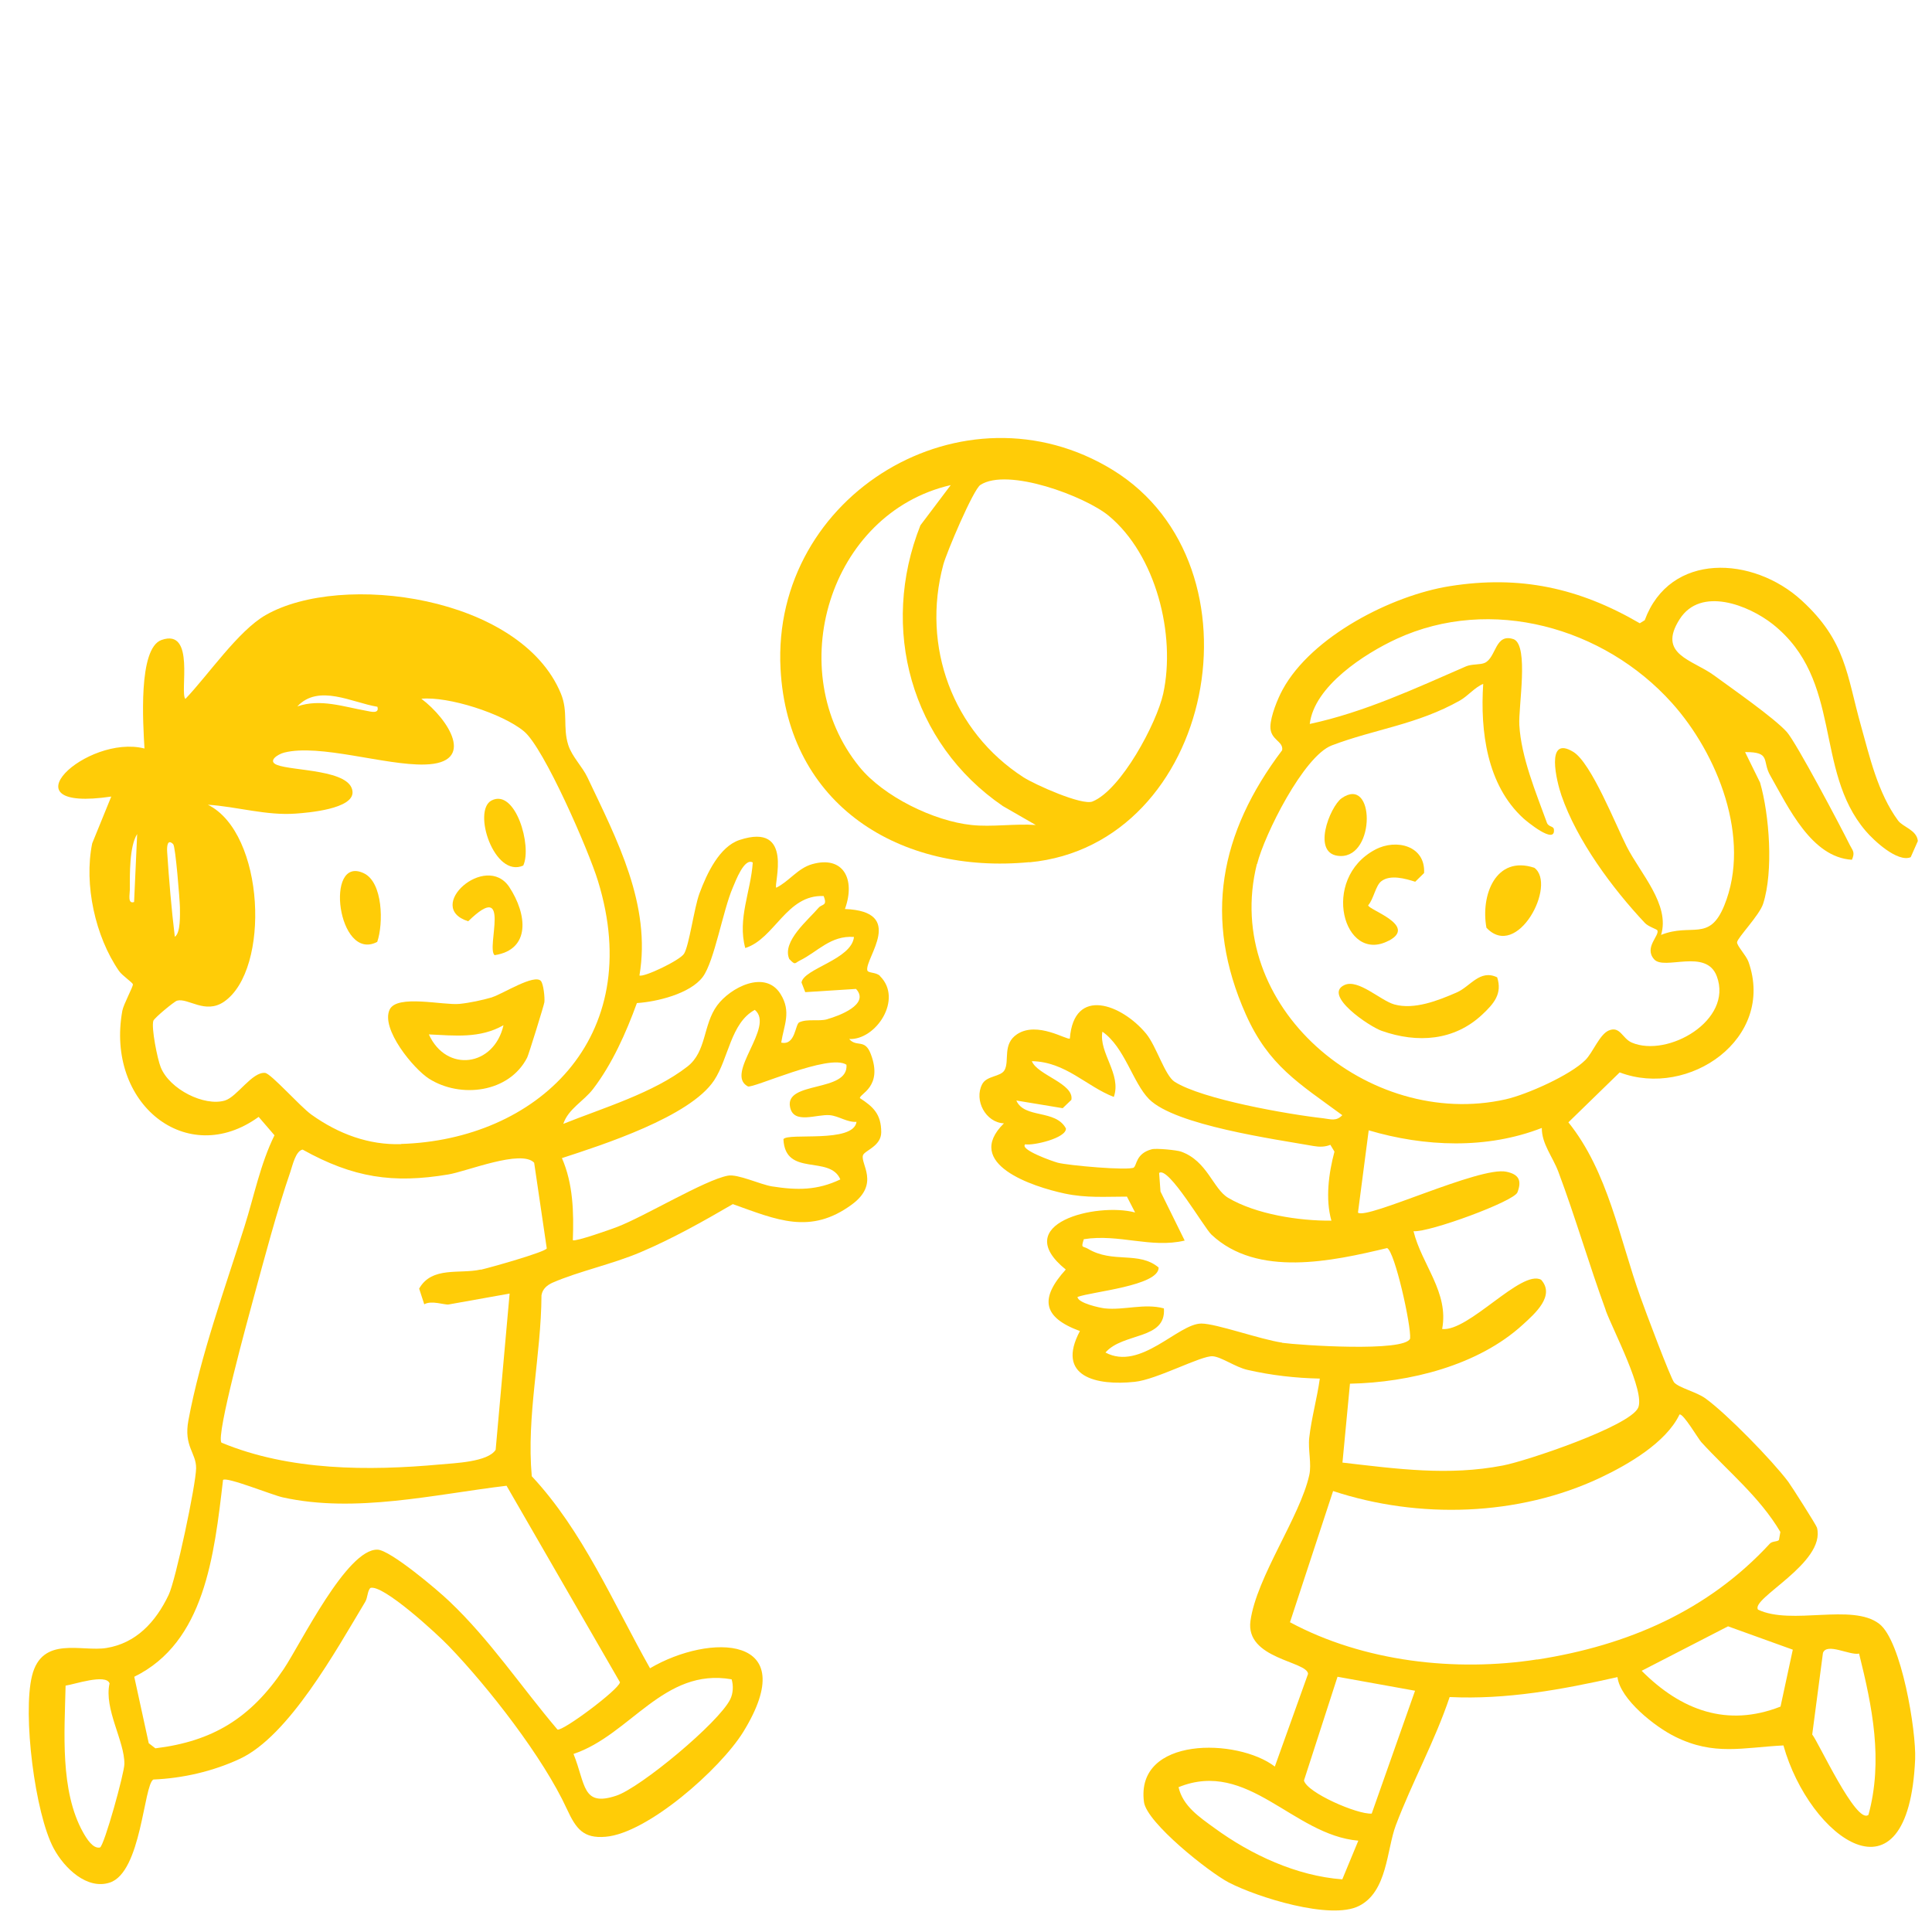
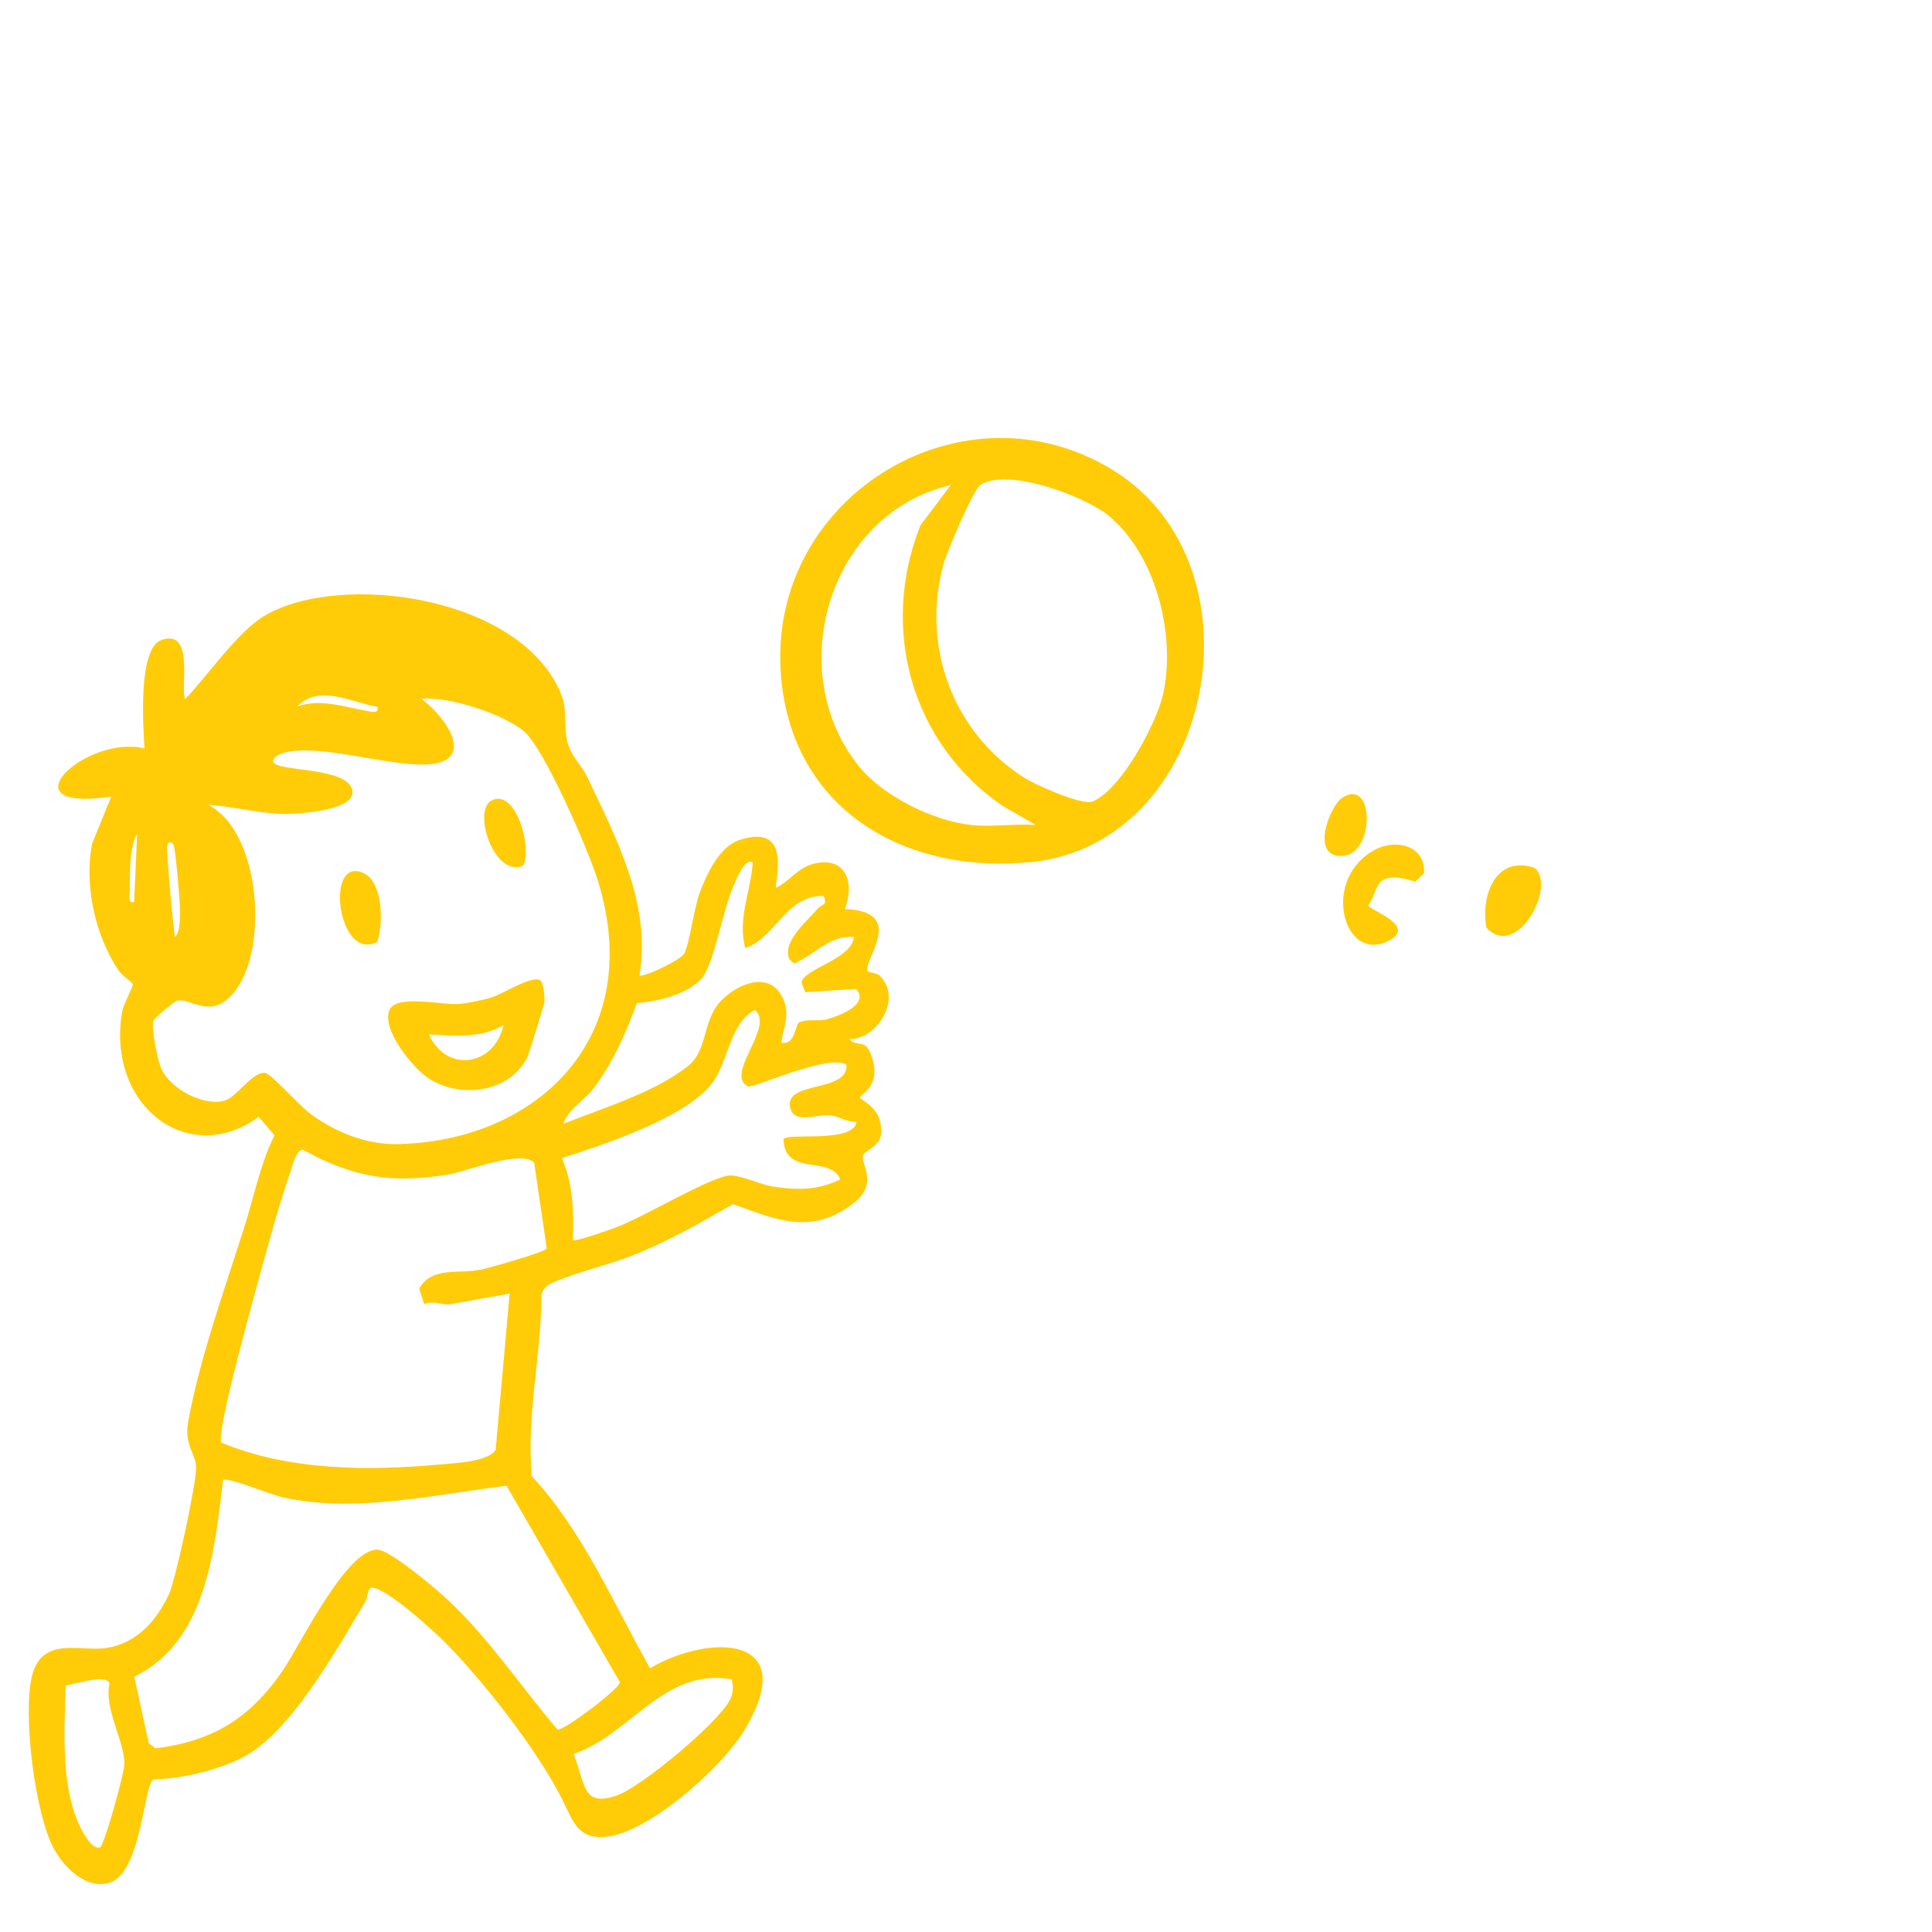
<svg xmlns="http://www.w3.org/2000/svg" id="Ebene_1" version="1.1" viewBox="0 0 113.39 113.39">
  <defs>
    <style>
      .st0 {
        fill: #ffcc07;
      }
    </style>
  </defs>
  <path class="st0" d="M60.42,50.61c10.86-1.03,14.02-17.4,4.9-23.02-8.73-5.37-20.05,1.43-19.51,11.66.42,8,7,12.08,14.61,11.35ZM57.54,28.46c1.61-1.04,6.15.67,7.53,1.81,2.78,2.3,3.95,7,3.2,10.44-.38,1.73-2.47,5.65-4.15,6.33-.61.25-3.36-.98-4.05-1.42-4.17-2.69-5.99-7.68-4.71-12.47.18-.69,1.76-4.42,2.18-4.69ZM55.8,28.47l-1.78,2.36c-2.4,6.04-.56,12.79,4.84,16.48l1.93,1.11c-1.21-.09-2.58.13-3.77,0-2.21-.23-5.16-1.67-6.57-3.4-4.58-5.62-1.8-14.9,5.35-16.55Z" />
  <path class="st0" d="M51.65,57.28c-.24-.24-.71-.15-.75-.34-.13-.72,2.29-3.45-1.31-3.59.64-1.77-.11-3.15-1.93-2.63-.84.24-1.35,1.01-2.1,1.38-.18-.15,1.08-3.87-2.16-2.8-1.17.39-1.91,1.95-2.35,3.14-.31.84-.6,3.04-.9,3.53-.23.39-2.38,1.41-2.62,1.28.7-4.15-1.32-7.97-3.05-11.62-.3-.64-.91-1.22-1.13-1.91-.33-1.04.01-1.94-.43-3.01-2.36-5.73-12.87-7.17-17.33-4.61-1.61.92-3.37,3.52-4.71,4.92-.35-.36.61-4.17-1.4-3.46-1.39.49-1.08,4.98-1,6.37-3.4-.86-8.37,3.77-1.95,2.82l-1.12,2.75c-.49,2.42.18,5.46,1.57,7.48.19.28.8.68.82.79.02.13-.55,1.17-.62,1.55-.99,5.44,3.78,9.29,8,6.23l.93,1.08c-.83,1.68-1.2,3.58-1.76,5.35-1.11,3.52-2.59,7.6-3.29,11.37-.29,1.54.46,1.91.45,2.82-.01.97-1.2,6.58-1.61,7.43-.77,1.62-1.93,2.84-3.65,3.12-1.46.24-3.78-.74-4.37,1.63-.56,2.25.17,8.08,1.27,10.13.64,1.19,1.97,2.44,3.29,2.01,1.86-.6,1.99-5.72,2.56-6.05,1.72-.07,3.51-.48,5.09-1.22,2.87-1.35,5.61-6.32,7.34-9.2.16-.27.12-.6.3-.82.72-.26,3.95,2.72,4.61,3.41,2.34,2.43,5.55,6.55,6.93,9.56.54,1.17.97,1.74,2.27,1.63,2.46-.2,6.72-3.96,8.08-6.15,3.54-5.75-1.99-5.79-5.47-3.74-2.17-3.85-3.95-8.07-6.94-11.27-.32-3.57.55-7.06.57-10.62.06-.38.34-.6.65-.74,1.54-.67,3.5-1.08,5.17-1.79,1.86-.79,3.66-1.8,5.41-2.82,2.58.92,4.55,1.82,6.99.02,1.66-1.22.48-2.39.65-2.89.1-.28,1.07-.53,1.07-1.35,0-1.07-.48-1.5-1.25-2-.04-.25,1.37-.66.64-2.58-.35-.94-.83-.38-1.27-.89,1.57.07,3.17-2.34,1.81-3.69ZM7.87,52.94c-.39.13-.25-.45-.25-.71,0-.93-.03-2.55.43-3.28l-.18,3.99ZM22.15,41.48c.13.44-.41.28-.63.24-1.36-.24-2.72-.73-4.07-.26,1.25-1.34,3.22-.22,4.7.02ZM10.17,49.56c.13.13.38,3.23.39,3.7,0,.41.05,1.49-.3,1.72-.2-1.65-.34-3.33-.45-4.99-.02-.33.02-.79.37-.43ZM5.87,108.43c-.42.09-.79-.53-.99-.88-1.37-2.45-1.09-5.9-1.03-8.62.47-.06,2.38-.72,2.58-.13-.34,1.5.89,3.39.87,4.73,0,.53-1.18,4.78-1.43,4.9ZM42.94,98.56c.11.38.09.82-.08,1.17-.68,1.38-5.27,5.19-6.69,5.66-2.01.67-1.79-.66-2.51-2.45,3.34-1.12,5.29-5.08,9.28-4.38ZM36.38,98.75c-.1.44-3.34,2.86-3.66,2.76-2.14-2.52-3.97-5.28-6.36-7.54-.7-.67-3.45-2.99-4.2-3.02-1.8-.06-4.5,5.5-5.51,7.01-1.95,2.9-4.19,4.24-7.53,4.65l-.39-.3-.85-3.9c4.13-2.02,4.69-7.1,5.21-11.55.19-.21,2.9.89,3.5,1.02,4.27.95,8.93-.18,13.14-.68l6.66,11.54ZM28.21,74.51c-1.22.28-2.86-.21-3.61,1.12l.3.92c.42-.25,1.21.05,1.43.01l3.58-.64-.82,9.17c-.46.72-2.42.78-3.27.86-4.16.38-8.83.38-12.82-1.28-.35-.38,1.59-7.4,1.88-8.48.64-2.35,1.38-5.15,2.16-7.41.13-.38.31-1.23.72-1.31,2.98,1.66,5.32,2,8.55,1.46,1.09-.18,4.28-1.49,5.04-.69l.74,5.03c-.08.21-3.3,1.12-3.87,1.25ZM23.55,67.15c-1.9.06-3.67-.59-5.27-1.73-.67-.48-2.37-2.41-2.72-2.45-.76-.08-1.65,1.41-2.36,1.62-1.2.36-3.25-.65-3.77-1.96-.19-.47-.56-2.31-.43-2.72.06-.17,1.22-1.13,1.39-1.18.65-.18,1.65.82,2.76.06,2.73-1.88,2.4-9.9-.95-11.56,1.71.11,3.44.65,5.16.52.71-.05,3.4-.27,3.33-1.28-.09-1.32-3.53-1.21-4.44-1.58-.57-.23.07-.63.43-.72,2.08-.53,5.93.76,8.24.7,3.08-.07,1.39-2.67-.19-3.86,1.58-.15,4.75.86,6.02,1.91,1.18.97,3.81,7.03,4.34,8.77,2.87,9.27-3.64,15.22-11.57,15.45ZM50.27,65.84c-.18,1.28-4.05.62-4.29,1.02.1,2.24,2.72.9,3.34,2.36-1.36.65-2.54.64-4.01.41-.69-.11-2.01-.74-2.59-.63-1.35.25-4.86,2.38-6.5,3.01-.39.15-2.43.87-2.6.78.06-1.63.02-3.31-.64-4.82,2.36-.77,7.51-2.42,8.93-4.56.86-1.3.97-3.37,2.39-4.14,1.2.99-1.79,3.75-.41,4.49.27.15,4.77-1.95,5.79-1.27.13,1.65-3.64.93-3.31,2.49.21,1.03,1.56.4,2.33.47.54.05,1.03.44,1.59.39ZM48.55,59.82c-.49.14-1.16-.04-1.64.18-.25.12-.22,1.38-1.06,1.19.16-1.03.61-1.81-.04-2.85-.9-1.45-2.95-.38-3.72.67-.84,1.14-.61,2.71-1.75,3.59-1.99,1.55-4.99,2.44-7.28,3.36.3-.89,1.19-1.32,1.75-2.05,1.11-1.45,1.93-3.28,2.57-5.04,1.14-.07,3.13-.54,3.87-1.54.68-.92,1.18-3.91,1.76-5.24.16-.37.67-1.76,1.17-1.47-.11,1.69-.91,3.31-.44,5.02,1.73-.54,2.42-3.15,4.6-3.05.24.6-.09.45-.3.69-.59.7-2.16,1.97-1.72,3,.37.4.32.24.63.09,1.04-.51,1.8-1.48,3.17-1.38-.14,1.33-2.94,1.85-3.08,2.67l.22.57,2.98-.19c.84.91-1.03,1.59-1.67,1.77Z" />
  <path class="st0" d="M28.89,58.53c-.58.17-1.33.33-1.93.39-.96.09-3.66-.57-4.09.33-.54,1.13,1.4,3.48,2.31,4.06,1.85,1.17,4.7.83,5.76-1.24.08-.15.99-3.08,1.01-3.25.03-.28-.05-1.05-.2-1.24-.37-.45-2.26.76-2.85.94ZM25.17,60.71c1.51.07,3,.25,4.38-.54-.55,2.43-3.35,2.81-4.38.54Z" />
-   <path class="st0" d="M27.48,54.07c2.59-2.53,1.03,1.58,1.55,1.99,2.13-.33,1.91-2.4.86-4-1.38-2.07-5.02,1.19-2.41,2.01Z" />
  <path class="st0" d="M21.35,51.25c-2.32-1.1-1.54,5.25.79,4.03.37-1.07.34-3.5-.79-4.03Z" />
  <path class="st0" d="M30.71,50.8c.53-1.14-.46-4.54-1.86-3.82-1.15.59.16,4.58,1.86,3.82Z" />
-   <path class="st0" d="M110.29,95.3c-1.59-1.22-5.14.11-7.11-.83-.46-.65,3.99-2.74,3.46-4.81-.04-.15-1.49-2.43-1.69-2.7-.95-1.26-3.6-3.98-4.86-4.89-.53-.38-1.53-.61-1.83-.93-.19-.19-1.75-4.35-1.98-5.01-1.23-3.42-1.89-7.35-4.23-10.26l3.01-2.93c4.06,1.54,9.15-1.99,7.56-6.49-.13-.37-.69-.95-.67-1.15.02-.26,1.32-1.59,1.53-2.26.61-1.89.37-5.21-.18-7.11l-.88-1.79c1.55-.01.98.52,1.48,1.38,1.07,1.88,2.42,4.8,4.79,4.94.2-.45.04-.54-.12-.86-.54-1.09-3.14-6.01-3.7-6.64-.76-.84-3.22-2.55-4.27-3.32-1.27-.93-3.35-1.22-2.02-3.3,1.24-1.94,4.05-.82,5.46.29,4.14,3.28,2.41,8.56,5.45,12.13.49.58,1.88,1.87,2.65,1.55l.42-.95c-.06-.65-.88-.82-1.16-1.2-1.2-1.63-1.68-3.8-2.18-5.57-.84-2.99-.87-4.96-3.48-7.35-2.85-2.61-7.73-2.86-9.21,1.16l-.29.18c-3.57-2.08-7.04-2.83-11.14-2.18-3.42.54-8.12,2.95-9.82,6.07-.3.55-.7,1.54-.72,2.16-.02.81.78.86.69,1.4-3.67,4.86-4.64,9.88-2.13,15.51,1.34,3,3.1,4.03,5.66,5.91-.36.38-.69.23-1.13.18-2.06-.23-7.09-1.11-8.71-2.14-.57-.36-1.07-2.09-1.67-2.82-1.43-1.73-4.24-2.8-4.48.28-.16.12-1.91-1.04-3.1-.25-.87.58-.43,1.55-.73,2.1-.22.41-1.06.32-1.32.84-.48.93.2,2.24,1.28,2.29-2.41,2.38,1.69,3.72,3.57,4.12,1.28.27,2.37.18,3.65.18l.48.93c-2.26-.6-7.41.65-4.07,3.35-1.53,1.69-1.37,2.8.83,3.61-1.43,2.69.98,3.22,3.22,2.98,1.29-.13,3.92-1.56,4.58-1.5.51.04,1.33.64,2.04.8,1.4.32,2.81.48,4.24.51-.16,1.16-.49,2.31-.62,3.47-.08.7.15,1.54,0,2.2-.55,2.46-3.09,5.97-3.45,8.55-.31,2.24,3.33,2.36,3.38,3.11l-1.95,5.44c-2.19-1.68-8.19-1.78-7.68,2.08.16,1.22,3.82,4.12,4.97,4.72,1.65.86,5.98,2.23,7.65,1.38,1.67-.84,1.62-3.29,2.16-4.73.95-2.52,2.3-4.96,3.16-7.53,3.35.16,6.6-.44,9.85-1.17.16,1.31,2.22,2.93,3.39,3.5,2.28,1.13,3.97.63,6.35.51,1.52,5.43,7.34,9.74,7.73.81.07-1.65-.8-6.95-2.11-7.95ZM94.24,76.91c.42,1.14,2.34,4.79,1.9,5.72-.52,1.09-6.56,3.12-7.93,3.38-3.19.62-6.22.2-9.42-.17l.44-4.63c3.48-.07,7.52-1.06,10.15-3.47.7-.64,1.91-1.69,1.07-2.63-1.16-.63-4.25,3.06-5.81,2.89.41-2.15-1.2-3.78-1.68-5.74.92.08,5.9-1.75,6.1-2.28.27-.71.07-1.06-.65-1.21-1.55-.34-8.18,2.83-8.71,2.4l.63-4.83c3.28.97,6.93,1.12,10.16-.14-.01.93.64,1.69.97,2.57,1,2.67,1.8,5.44,2.78,8.12ZM73.78,50.71c.43-1.72,2.73-6.33,4.38-6.96,2.52-.96,5.02-1.22,7.53-2.64.46-.26.89-.79,1.36-.97-.18,2.76.21,5.93,2.36,7.89.15.14,1.89,1.59,1.79.65-.02-.21-.31-.13-.41-.39-.65-1.79-1.51-3.84-1.62-5.74-.06-1.07.57-4.63-.32-5.03-1.11-.39-1.02,1.05-1.7,1.38-.28.13-.76.06-1.11.21-2.99,1.3-5.96,2.69-9.17,3.38.26-2.21,3.2-4.12,5.11-5,5.52-2.54,12.15-.68,16.14,3.76,2.68,2.98,4.68,7.96,3.08,11.89-.88,2.17-1.92,1.01-3.71,1.73.54-1.78-1.22-3.61-2.02-5.19-.64-1.26-2.08-4.91-3.13-5.55-1.67-1.02-.97,1.77-.7,2.55.91,2.65,2.99,5.46,4.9,7.49.19.21.71.37.73.43.15.3-.8,1.01-.19,1.7.59.68,3.06-.67,3.68,1,.97,2.59-2.89,4.79-4.99,3.89-.56-.24-.68-.99-1.35-.71-.54.23-.93,1.29-1.37,1.73-.88.89-3.44,2.03-4.68,2.31-8.05,1.81-16.69-5.45-14.6-13.82ZM66.56,68.52c-.33.2-3.88-.12-4.48-.28-.3-.08-2.26-.77-1.91-1.08.46.09,2.42-.36,2.39-.93-.61-1.14-2.44-.56-2.91-1.64l2.72.45.51-.49c.17-.96-2-1.45-2.32-2.27,1.99.04,3.18,1.47,4.81,2.1.47-1.34-.89-2.58-.67-3.83,1.31.91,1.78,2.99,2.74,3.96,1.54,1.54,7.4,2.35,9.65,2.75.34.06.67.06.99-.07l.24.4c-.34,1.27-.54,2.78-.18,4.05-1.89.02-4.42-.37-6.06-1.34-.89-.53-1.22-2.16-2.76-2.71-.24-.09-1.46-.21-1.72-.14-.95.25-.87.95-1.06,1.07ZM75.25,78.8c-1.29-.19-3.87-1.12-4.74-1.12-1.37,0-3.57,2.8-5.63,1.7,1.04-1.19,3.57-.73,3.43-2.59-1.15-.31-2.33.12-3.47,0-.28-.03-1.58-.31-1.6-.67.8-.31,4.79-.65,4.76-1.73-1.18-.98-2.68-.22-4.15-1.1-.31-.18-.42,0-.24-.56,2.06-.33,3.94.55,5.92.08l-1.42-2.88-.08-1.09c.55-.41,2.64,3.22,3.07,3.62,2.69,2.53,7.09,1.56,10.31.79.45.19,1.42,4.55,1.35,5.31-.3.81-6.51.39-7.51.25ZM78.78,110.3c-2.68-.2-5.35-1.44-7.5-3.01-.88-.64-1.86-1.29-2.11-2.4,4.08-1.66,6.71,2.81,10.55,3.14l-.94,2.27ZM80.5,106.44c-.83.06-3.78-1.22-3.97-1.94l1.97-6.09,4.55.82-2.54,7.2ZM90.23,97.39c-4.8.75-10.2.14-14.52-2.18l2.53-7.7c5.03,1.66,10.89,1.48,15.68-.78,1.63-.77,3.86-2.06,4.65-3.71.21-.1,1.11,1.44,1.28,1.62,1.58,1.73,3.42,3.21,4.64,5.27l-.08.46c-.05.12-.39.07-.53.22-3.63,3.94-8.34,5.98-13.66,6.81ZM104.5,100.16c-3.13,1.23-5.84.22-8.15-2.1l5.07-2.61,3.8,1.37-.72,3.34ZM109.65,106.52c-.71.56-2.93-4.29-3.29-4.72l.63-4.79c.23-.62,1.57.16,2.12.04.78,3.13,1.42,6.27.55,9.47Z" />
-   <path class="st0" d="M87.87,57.36c-1.02-.49-1.57.54-2.38.89-1.08.47-2.49,1.03-3.66.7-.81-.23-2.11-1.51-2.92-1.14-1.3.59,1.48,2.45,2.18,2.69,2.1.74,4.27.59,5.92-.97.67-.63,1.17-1.21.86-2.17Z" />
  <path class="st0" d="M81.51,55.21c1.71-.9-1.23-1.82-1.21-2.08.32-.36.43-1.15.77-1.41.53-.41,1.42-.15,1.99.03l.52-.51c.09-1.6-1.63-2.03-2.86-1.38-3.26,1.72-1.85,6.74.78,5.35Z" />
  <path class="st0" d="M90.05,50.93c-2.27-.75-3.16,1.62-2.81,3.52,1.81,1.93,4.15-2.53,2.81-3.52Z" />
  <path class="st0" d="M78.74,46.85c-.68.48-1.83,3.35-.07,3.39,2.08.05,2.02-4.76.07-3.39Z" />
</svg>